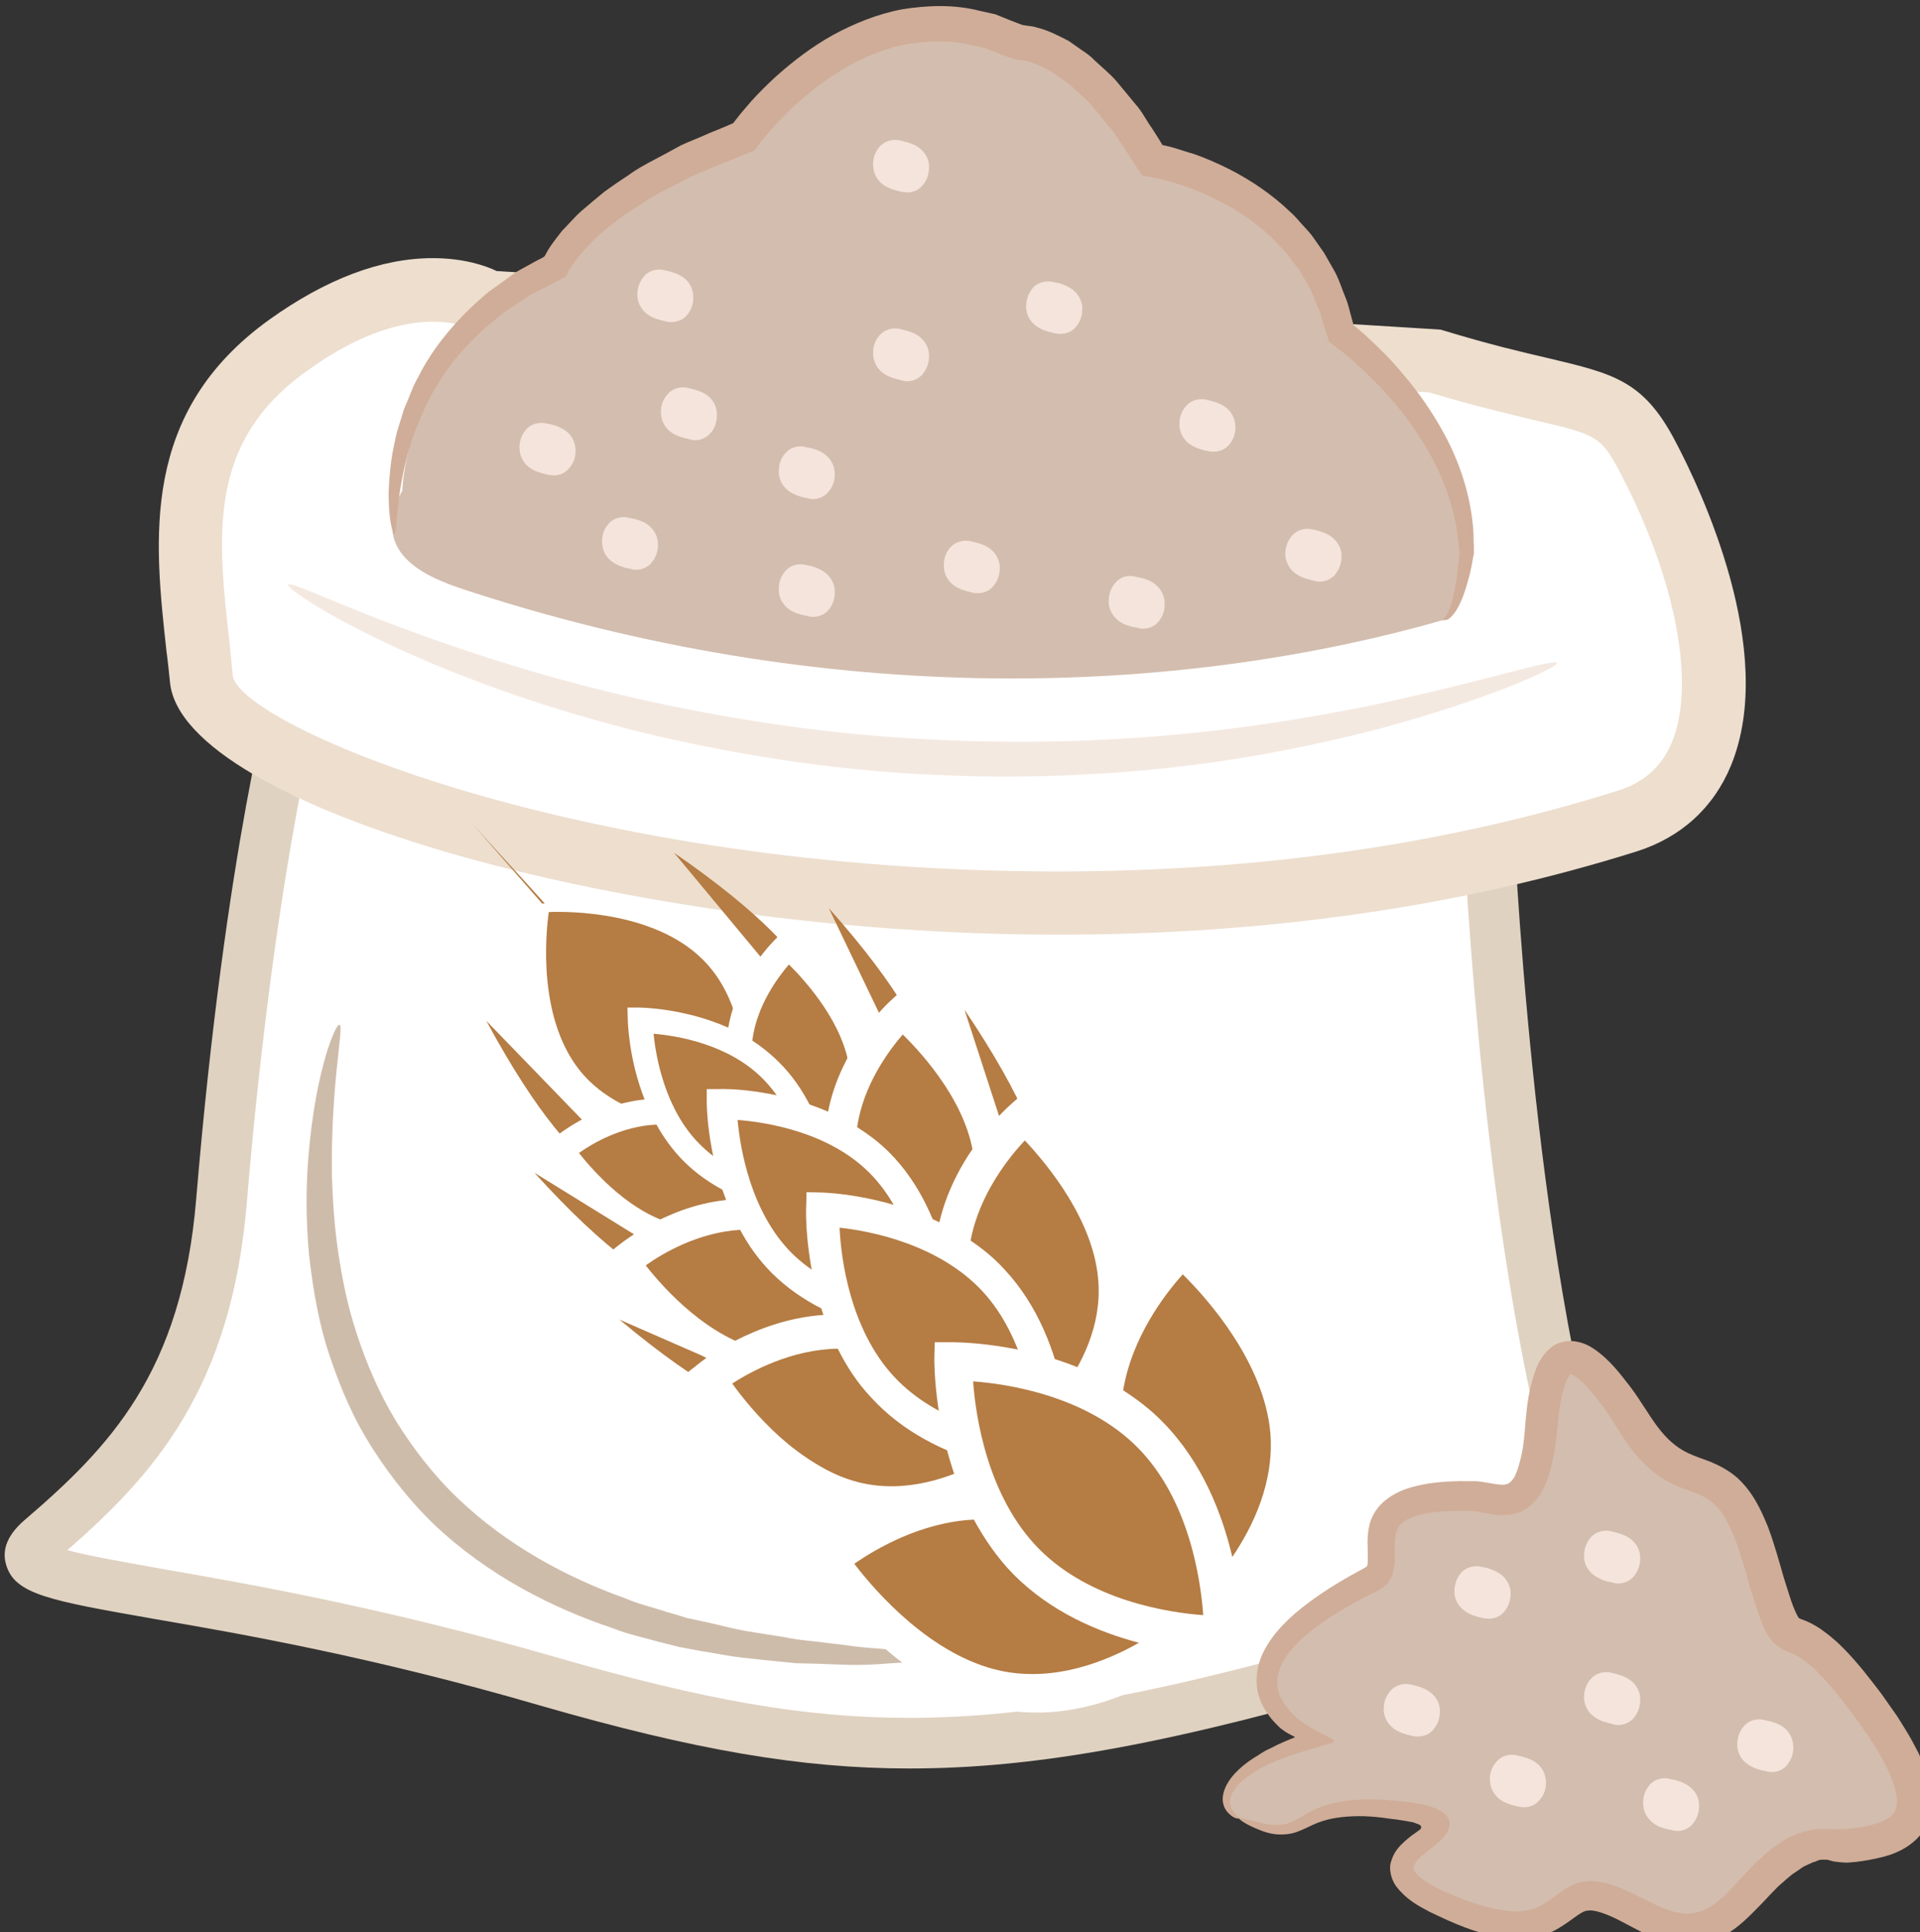
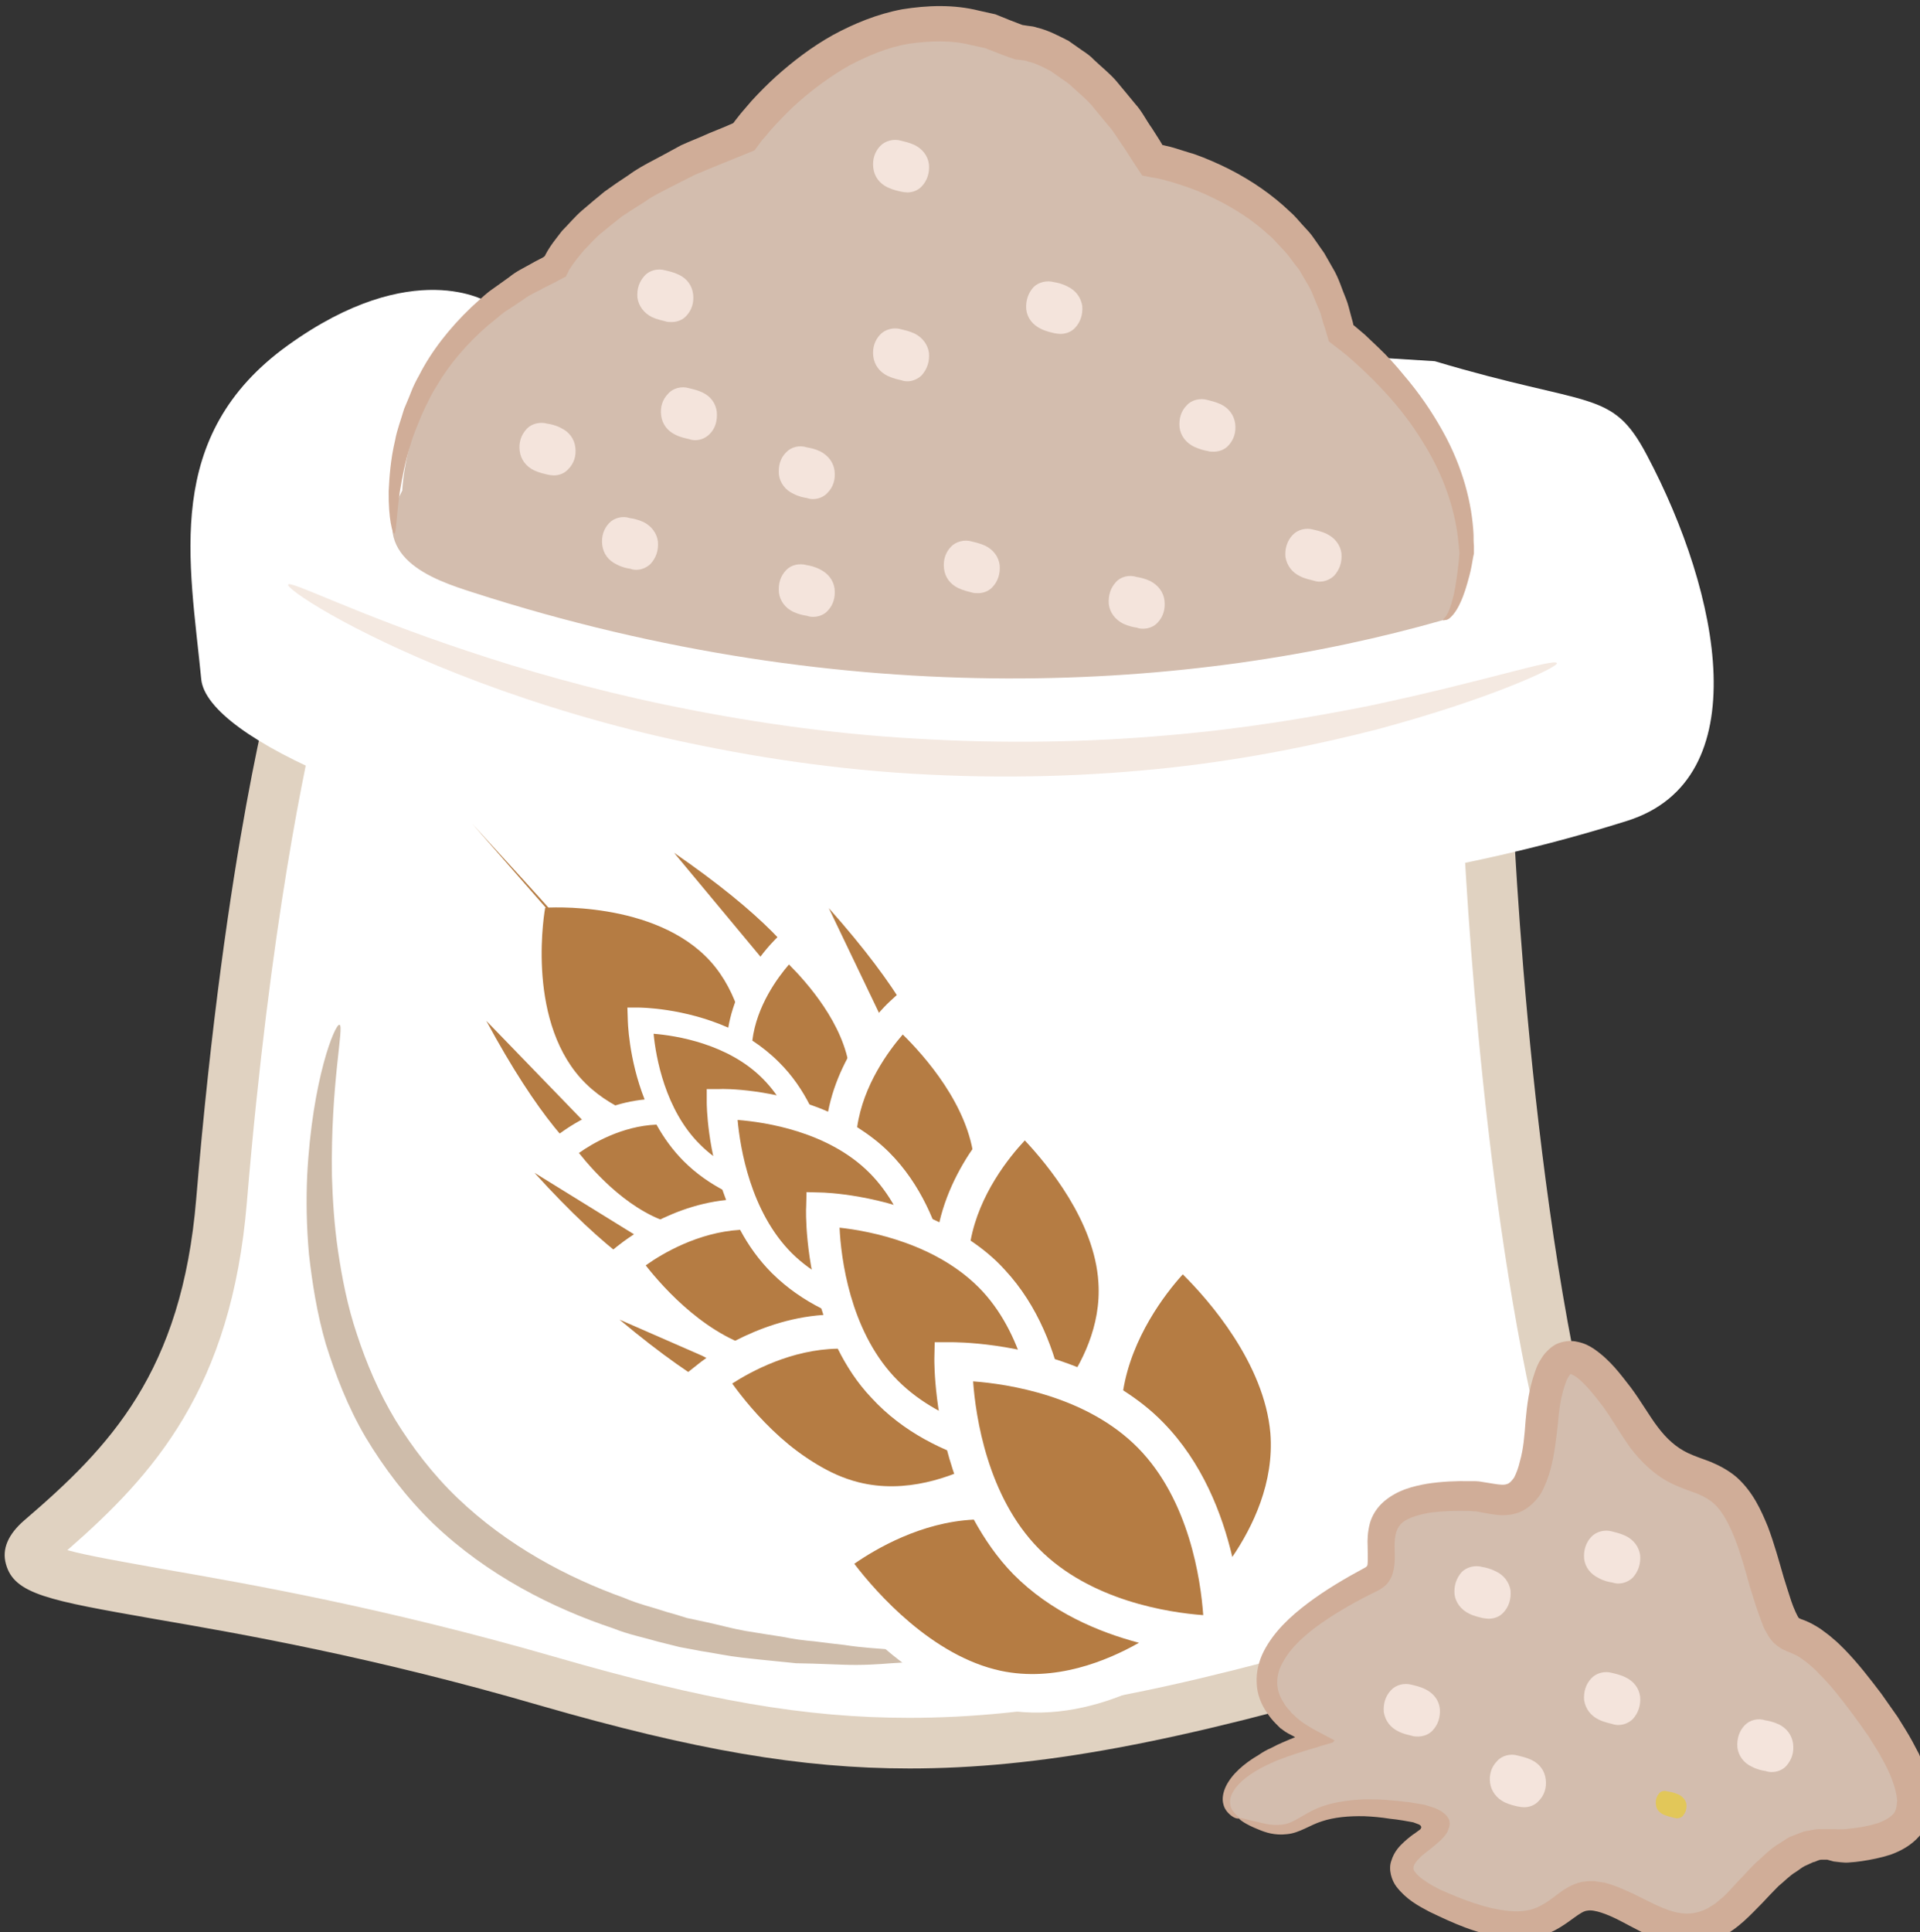
<svg xmlns="http://www.w3.org/2000/svg" xmlns:ns1="http://www.inkscape.org/namespaces/inkscape" xmlns:ns2="http://sodipodi.sourceforge.net/DTD/sodipodi-0.dtd" width="1419.944mm" height="1428.473mm" viewBox="0 0 1419.944 1428.473" version="1.1" id="svg8" ns1:version="0.92.4 (5da689c313, 2019-01-14)" ns2:docname="Krupice špaldová hrubá.svg">
  <rect x="0" y="0" width="1419.944" height="1428.473" fill="#333333" stroke="none" />
  <defs id="defs2">
    <style type="text/css" id="style2">
   
    .fil1 {fill:#FEFEFE}
    .fil4 {fill:#727271}
    .fil0 {fill:#7D877C}
    .fil5 {fill:#EDAF4B;fill-rule:nonzero}
    .fil2 {fill:#ADDDF6;}
    .fil3 {fill:#73B5C0}
   
  </style>
    <style type="text/css" id="style2-2">
   
    .fil2 {fill:#EABD81;fill-rule:nonzero}
    .fil0 {fill:#EDAF4B;fill-rule:nonzero}
    .fil1 {fill:#FFD085;fill-rule:nonzero}
   
  </style>
    <style type="text/css" id="style2-8">
   
    .fil7 {fill:#B57C43;fill-rule:nonzero}
    .fil6 {fill:#D6A68E;fill-rule:nonzero}
    .fil2 {fill:#E5B69C;fill-rule:nonzero}
    .fil3 {fill:#EAD0B7;fill-rule:nonzero}
    .fil1 {fill:#EEC2A5;fill-rule:nonzero}
    .fil4 {fill:#F4CAB3;fill-rule:nonzero}
    .fil0 {fill:#F7DFC3;fill-rule:nonzero}
    .fil5 {fill:#FCEAD9;fill-rule:nonzero}
    .fil8 {fill:white;fill-rule:nonzero}
   
  </style>
    <style type="text/css" id="style2-6">
   
    .fil2 {fill:#6A1B13;fill-rule:nonzero}
    .fil0 {fill:#E6E6E6;fill-rule:nonzero}
    .fil1 {fill:#EFB59E;fill-rule:nonzero}
   
  </style>
    <style type="text/css" id="style2-7">
   
    .fil10 {fill:#86BE57}
    .fil8 {fill:#EDAF4B}
    .fil6 {fill:#CEBCAA;fill-rule:nonzero}
    .fil1 {fill:#E0D2C1;fill-rule:nonzero}
    .fil7 {fill:#E2C758;fill-rule:nonzero}
    .fil4 {fill:#E2C759;fill-rule:nonzero}
    .fil9 {fill:#EDAF4B;fill-rule:nonzero}
    .fil2 {fill:#EDDECE;fill-rule:nonzero}
    .fil5 {fill:#F4E9E1;fill-rule:nonzero}
    .fil3 {fill:#F9E17A;fill-rule:nonzero}
    .fil0 {fill:white;fill-rule:nonzero}
   
  </style>
    <style type="text/css" id="style2-63">
   
    .fil6 {fill:#CCAF9F;fill-rule:nonzero}
    .fil5 {fill:#CEBCAA;fill-rule:nonzero}
    .fil8 {fill:#D6C4B2;fill-rule:nonzero}
    .fil3 {fill:#DBC7BA;fill-rule:nonzero}
    .fil0 {fill:#E0D2C1;fill-rule:nonzero}
    .fil7 {fill:#EDAF4B;fill-rule:nonzero}
    .fil1 {fill:#EDDECE;fill-rule:nonzero}
    .fil4 {fill:#F4E9E1;fill-rule:nonzero}
    .fil2 {fill:#F4ECE6;fill-rule:nonzero}
   
  </style>
    <style type="text/css" id="style2-1">
    .fil1 {fill:#E8C882;fill-rule:nonzero}
    .fil2 {fill:#EACA81;fill-rule:nonzero}
    .fil0 {fill:#FCE097;fill-rule:nonzero}
   </style>
    <style type="text/css" id="style2-8-0">
    .str0 {stroke:white;stroke-width:70.56}
    .fil3 {fill:#30561A;fill-rule:nonzero}
    .fil4 {fill:#3C6626;fill-rule:nonzero}
    .fil2 {fill:#4E7A34;fill-rule:nonzero}
    .fil1 {fill:#72915D;fill-rule:nonzero}
    .fil7 {fill:#CE9E63;fill-rule:nonzero}
    .fil6 {fill:#D89E52;fill-rule:nonzero}
    .fil5 {fill:#D8B280;fill-rule:nonzero}
    .fil0 {fill:white;fill-rule:nonzero}
   </style>
    <style type="text/css" id="style2-9">
    .fil2 {fill:#97AF68;fill-rule:nonzero}
    .fil0 {fill:#CDDBAB;fill-rule:nonzero}
    .fil3 {fill:#E6D6C4;fill-rule:nonzero}
    .fil1 {fill:#F9EFE1;fill-rule:nonzero}
    .fil4 {fill:white;fill-rule:nonzero}
   </style>
    <style type="text/css" id="style2-4">
    .fil0 {fill:#42051E;fill-rule:nonzero}
    .fil2 {fill:#8E2354;fill-rule:nonzero}
    .fil1 {fill:#D2E094;fill-rule:nonzero}
   </style>
    <style type="text/css" id="style2-5">
    .fil3 {fill:#616D1F;fill-rule:nonzero}
    .fil2 {fill:#889338;fill-rule:nonzero}
    .fil1 {fill:#D1B38F;fill-rule:nonzero}
    .fil4 {fill:#DDC9AF;fill-rule:nonzero}
    .fil0 {fill:#F4E9D9;fill-rule:nonzero}
    .fil5 {fill:#FFFCF9;fill-rule:nonzero}
   </style>
    <style type="text/css" id="style2-81">
    .fil1 {fill:#628C2C;fill-rule:nonzero}
    .fil0 {fill:#E5DDBD;fill-rule:nonzero}
   </style>
    <style type="text/css" id="style2-82">
    .fil2 {fill:#628C2C;fill-rule:nonzero}
    .fil0 {fill:#C62645;fill-rule:nonzero}
    .fil1 {fill:#F4D4DC;fill-rule:nonzero}
   </style>
    <style type="text/css" id="style2-0">
    .fil4 {fill:#89892E;fill-rule:nonzero}
    .fil1 {fill:#A3A549;fill-rule:nonzero}
    .fil5 {fill:#D0D354;fill-rule:nonzero}
    .fil0 {fill:#D6C2A1;fill-rule:nonzero}
    .fil6 {fill:#DADD5E;fill-rule:nonzero}
    .fil3 {fill:#E2CFB0;fill-rule:nonzero}
    .fil7 {fill:#E6D6BE;fill-rule:nonzero}
    .fil2 {fill:#F3E7D1;fill-rule:nonzero}
   </style>
    <style type="text/css" id="style2-7-4">
    .fil2 {fill:#C68148}
    .fil1 {fill:#890A0A;fill-rule:nonzero}
    .fil4 {fill:#961212;fill-rule:nonzero}
    .fil0 {fill:#A30D0D;fill-rule:nonzero}
    .fil3 {fill:#AF1B1B;fill-rule:nonzero}
    .fil6 {fill:#B72020;fill-rule:nonzero}
    .fil5 {fill:#D14242;fill-rule:nonzero}
   </style>
    <style type="text/css" id="style2-72">
    .fil1 {fill:black;fill-rule:nonzero}
    .fil6 {fill:#225B0A;fill-rule:nonzero}
    .fil4 {fill:#662E12;fill-rule:nonzero}
    .fil5 {fill:#8F1323;fill-rule:nonzero}
    .fil0 {fill:#961616;fill-rule:nonzero}
    .fil7 {fill:#B01515;fill-rule:nonzero}
    .fil3 {fill:#F7F7F7;fill-rule:nonzero}
    .fil2 {fill:white;fill-rule:nonzero}
   </style>
    <style type="text/css" id="style2-723">
    .fil0 {fill:black;fill-rule:nonzero}
    .fil3 {fill:#398942;fill-rule:nonzero}
    .fil6 {fill:#45AF51;fill-rule:nonzero}
    .fil5 {fill:#DBBF03;fill-rule:nonzero}
    .fil8 {fill:#ECC500;fill-rule:nonzero}
    .fil4 {fill:#EDCE30;fill-rule:nonzero}
    .fil2 {fill:#F7F7F7;fill-rule:nonzero}
    .fil7 {fill:#FFD628;fill-rule:nonzero}
    .fil1 {fill:white;fill-rule:nonzero}
   </style>
    <style type="text/css" id="style2-95">
    .fil0 {fill:#5AB216;fill-rule:nonzero}
    .fil5 {fill:#AAA494;fill-rule:nonzero}
    .fil7 {fill:#BFB7A5;fill-rule:nonzero}
    .fil4 {fill:#D8D8D8;fill-rule:nonzero}
    .fil1 {fill:#E51A1A;fill-rule:nonzero}
    .fil6 {fill:#E5E1DA;fill-rule:nonzero}
    .fil3 {fill:#E6E6E6;fill-rule:nonzero}
    .fil2 {fill:#F4F2F2;fill-rule:nonzero}
    .fil8 {fill:white;fill-rule:nonzero}
   </style>
    <style type="text/css" id="style2-6-9">
    .fil3 {fill:black;fill-rule:nonzero}
    .fil10 {fill:#99816B;fill-rule:nonzero}
    .fil11 {fill:#AF987E;fill-rule:nonzero}
    .fil6 {fill:#B7A18A;fill-rule:nonzero}
    .fil1 {fill:#BA855A;fill-rule:nonzero}
    .fil7 {fill:#CCBAA3;fill-rule:nonzero}
    .fil9 {fill:#D3C2B2;fill-rule:nonzero}
    .fil0 {fill:#DDC8B1;fill-rule:nonzero}
    .fil8 {fill:#E0CFB8;fill-rule:nonzero}
    .fil4 {fill:#E5D6C6;fill-rule:nonzero}
    .fil5 {fill:#EFE5DC;fill-rule:nonzero}
    .fil2 {fill:white;fill-rule:nonzero}
   </style>
    <style type="text/css" id="style2-46">
    .fil0 {fill:#FEFEFE}
    .fil7 {fill:#5B63AA}
    .fil2 {fill:#331972;fill-rule:nonzero}
    .fil1 {fill:#45AF51;fill-rule:nonzero}
    .fil4 {fill:#5037A0;fill-rule:nonzero}
    .fil3 {fill:#662E12;fill-rule:nonzero}
    .fil5 {fill:#ADDDF6;}
    .fil6 {fill:#40A4B1;}
   </style>
    <style type="text/css" id="style2-97">
    .fil1 {fill:black;fill-rule:nonzero}
    .fil6 {fill:#225B0A;fill-rule:nonzero}
    .fil4 {fill:#662E12;fill-rule:nonzero}
    .fil5 {fill:#8F1323;fill-rule:nonzero}
    .fil0 {fill:#961616;fill-rule:nonzero}
    .fil7 {fill:#B01515;fill-rule:nonzero}
    .fil3 {fill:#F7F7F7;fill-rule:nonzero}
    .fil2 {fill:white;fill-rule:nonzero}
   </style>
    <style type="text/css" id="style2-02">
    .fil5 {fill:#0D0D1F}
    .fil3 {fill:#97E053}
    .fil2 {fill:#E5EDC7}
    .fil4 {fill:#FAFAF5}
    .fil0 {fill:white}
    .fil1 {fill:#467691;fill-rule:nonzero}
   </style>
    <style type="text/css" id="style2-93">
    .fil1 {fill:#E8C882;fill-rule:nonzero}
    .fil2 {fill:#EACA81;fill-rule:nonzero}
    .fil0 {fill:#FCE097;fill-rule:nonzero}
   </style>
    <style type="text/css" id="style2-8-9">
    .str0 {stroke:white;stroke-width:70.56}
    .fil3 {fill:#30561A;fill-rule:nonzero}
    .fil4 {fill:#3C6626;fill-rule:nonzero}
    .fil2 {fill:#4E7A34;fill-rule:nonzero}
    .fil1 {fill:#72915D;fill-rule:nonzero}
    .fil7 {fill:#CE9E63;fill-rule:nonzero}
    .fil6 {fill:#D89E52;fill-rule:nonzero}
    .fil5 {fill:#D8B280;fill-rule:nonzero}
    .fil0 {fill:white;fill-rule:nonzero}
   </style>
    <style type="text/css" id="style2-2-5">
    .fil1 {fill:#354F19;fill-rule:nonzero}
    .fil3 {fill:#406022;fill-rule:nonzero}
    .fil4 {fill:#567C35;fill-rule:nonzero}
    .fil0 {fill:#628E38;fill-rule:nonzero}
    .fil2 {fill:#78A549;fill-rule:nonzero}
    .fil5 {fill:#88AC65;fill-rule:nonzero}
    .fil6 {fill:#95BF64;fill-rule:nonzero}
   </style>
    <style type="text/css" id="style2-69">
    .fil6 {fill:#CCAF9F;fill-rule:nonzero}
    .fil5 {fill:#CEBCAA;fill-rule:nonzero}
    .fil8 {fill:#D6C4B2;fill-rule:nonzero}
    .fil3 {fill:#DBC7BA;fill-rule:nonzero}
    .fil0 {fill:#E0D2C1;fill-rule:nonzero}
    .fil7 {fill:#EDAF4B;fill-rule:nonzero}
    .fil1 {fill:#EDDECE;fill-rule:nonzero}
    .fil4 {fill:#F4E9E1;fill-rule:nonzero}
    .fil2 {fill:#F4ECE6;fill-rule:nonzero}
   </style>
    <style type="text/css" id="style2-90">
   
    .fil1 {fill:#FEFEFE}
    .fil4 {fill:#727271}
    .fil0 {fill:#7D877C}
    .fil5 {fill:#EDAF4B;fill-rule:nonzero}
    .fil2 {fill:#ADDDF6;}
    .fil3 {fill:#73B5C0}
   
  </style>
    <style type="text/css" id="style2-85">
    .fil1 {fill:#E8C882;fill-rule:nonzero}
    .fil2 {fill:#EACA81;fill-rule:nonzero}
    .fil0 {fill:#FCE097;fill-rule:nonzero}
   </style>
    <style type="text/css" id="style2-8-4">
    .str0 {stroke:white;stroke-width:70.56}
    .fil3 {fill:#30561A;fill-rule:nonzero}
    .fil4 {fill:#3C6626;fill-rule:nonzero}
    .fil2 {fill:#4E7A34;fill-rule:nonzero}
    .fil1 {fill:#72915D;fill-rule:nonzero}
    .fil7 {fill:#CE9E63;fill-rule:nonzero}
    .fil6 {fill:#D89E52;fill-rule:nonzero}
    .fil5 {fill:#D8B280;fill-rule:nonzero}
    .fil0 {fill:white;fill-rule:nonzero}
   </style>
    <style type="text/css" id="style2-9-7">
    .fil2 {fill:#97AF68;fill-rule:nonzero}
    .fil0 {fill:#CDDBAB;fill-rule:nonzero}
    .fil3 {fill:#E6D6C4;fill-rule:nonzero}
    .fil1 {fill:#F9EFE1;fill-rule:nonzero}
    .fil4 {fill:white;fill-rule:nonzero}
   </style>
    <style type="text/css" id="style2-4-5">
    .fil0 {fill:#42051E;fill-rule:nonzero}
    .fil2 {fill:#8E2354;fill-rule:nonzero}
    .fil1 {fill:#D2E094;fill-rule:nonzero}
   </style>
    <style type="text/css" id="style2-5-7">
    .fil3 {fill:#616D1F;fill-rule:nonzero}
    .fil2 {fill:#889338;fill-rule:nonzero}
    .fil1 {fill:#D1B38F;fill-rule:nonzero}
    .fil4 {fill:#DDC9AF;fill-rule:nonzero}
    .fil0 {fill:#F4E9D9;fill-rule:nonzero}
    .fil5 {fill:#FFFCF9;fill-rule:nonzero}
   </style>
    <style type="text/css" id="style2-81-4">
    .fil1 {fill:#628C2C;fill-rule:nonzero}
    .fil0 {fill:#E5DDBD;fill-rule:nonzero}
   </style>
    <style type="text/css" id="style2-82-3">
    .fil2 {fill:#628C2C;fill-rule:nonzero}
    .fil0 {fill:#C62645;fill-rule:nonzero}
    .fil1 {fill:#F4D4DC;fill-rule:nonzero}
   </style>
    <style type="text/css" id="style2-0-3">
    .fil4 {fill:#89892E;fill-rule:nonzero}
    .fil1 {fill:#A3A549;fill-rule:nonzero}
    .fil5 {fill:#D0D354;fill-rule:nonzero}
    .fil0 {fill:#D6C2A1;fill-rule:nonzero}
    .fil6 {fill:#DADD5E;fill-rule:nonzero}
    .fil3 {fill:#E2CFB0;fill-rule:nonzero}
    .fil7 {fill:#E6D6BE;fill-rule:nonzero}
    .fil2 {fill:#F3E7D1;fill-rule:nonzero}
   </style>
    <style type="text/css" id="style2-7-9">
    .fil2 {fill:#C68148}
    .fil1 {fill:#890A0A;fill-rule:nonzero}
    .fil4 {fill:#961212;fill-rule:nonzero}
    .fil0 {fill:#A30D0D;fill-rule:nonzero}
    .fil3 {fill:#AF1B1B;fill-rule:nonzero}
    .fil6 {fill:#B72020;fill-rule:nonzero}
    .fil5 {fill:#D14242;fill-rule:nonzero}
   </style>
    <style type="text/css" id="style2-72-6">
    .fil1 {fill:black;fill-rule:nonzero}
    .fil6 {fill:#225B0A;fill-rule:nonzero}
    .fil4 {fill:#662E12;fill-rule:nonzero}
    .fil5 {fill:#8F1323;fill-rule:nonzero}
    .fil0 {fill:#961616;fill-rule:nonzero}
    .fil7 {fill:#B01515;fill-rule:nonzero}
    .fil3 {fill:#F7F7F7;fill-rule:nonzero}
    .fil2 {fill:white;fill-rule:nonzero}
   </style>
    <style type="text/css" id="style2-723-8">
    .fil0 {fill:black;fill-rule:nonzero}
    .fil3 {fill:#398942;fill-rule:nonzero}
    .fil6 {fill:#45AF51;fill-rule:nonzero}
    .fil5 {fill:#DBBF03;fill-rule:nonzero}
    .fil8 {fill:#ECC500;fill-rule:nonzero}
    .fil4 {fill:#EDCE30;fill-rule:nonzero}
    .fil2 {fill:#F7F7F7;fill-rule:nonzero}
    .fil7 {fill:#FFD628;fill-rule:nonzero}
    .fil1 {fill:white;fill-rule:nonzero}
   </style>
    <style type="text/css" id="style2-95-7">
    .fil0 {fill:#5AB216;fill-rule:nonzero}
    .fil5 {fill:#AAA494;fill-rule:nonzero}
    .fil7 {fill:#BFB7A5;fill-rule:nonzero}
    .fil4 {fill:#D8D8D8;fill-rule:nonzero}
    .fil1 {fill:#E51A1A;fill-rule:nonzero}
    .fil6 {fill:#E5E1DA;fill-rule:nonzero}
    .fil3 {fill:#E6E6E6;fill-rule:nonzero}
    .fil2 {fill:#F4F2F2;fill-rule:nonzero}
    .fil8 {fill:white;fill-rule:nonzero}
   </style>
    <style type="text/css" id="style2-6-0">
    .fil3 {fill:black;fill-rule:nonzero}
    .fil10 {fill:#99816B;fill-rule:nonzero}
    .fil11 {fill:#AF987E;fill-rule:nonzero}
    .fil6 {fill:#B7A18A;fill-rule:nonzero}
    .fil1 {fill:#BA855A;fill-rule:nonzero}
    .fil7 {fill:#CCBAA3;fill-rule:nonzero}
    .fil9 {fill:#D3C2B2;fill-rule:nonzero}
    .fil0 {fill:#DDC8B1;fill-rule:nonzero}
    .fil8 {fill:#E0CFB8;fill-rule:nonzero}
    .fil4 {fill:#E5D6C6;fill-rule:nonzero}
    .fil5 {fill:#EFE5DC;fill-rule:nonzero}
    .fil2 {fill:white;fill-rule:nonzero}
   </style>
    <style type="text/css" id="style2-46-9">
    .fil0 {fill:#FEFEFE}
    .fil7 {fill:#5B63AA}
    .fil2 {fill:#331972;fill-rule:nonzero}
    .fil1 {fill:#45AF51;fill-rule:nonzero}
    .fil4 {fill:#5037A0;fill-rule:nonzero}
    .fil3 {fill:#662E12;fill-rule:nonzero}
    .fil5 {fill:#ADDDF6;}
    .fil6 {fill:#40A4B1;}
   </style>
    <style type="text/css" id="style2-97-1">
    .fil1 {fill:black;fill-rule:nonzero}
    .fil6 {fill:#225B0A;fill-rule:nonzero}
    .fil4 {fill:#662E12;fill-rule:nonzero}
    .fil5 {fill:#8F1323;fill-rule:nonzero}
    .fil0 {fill:#961616;fill-rule:nonzero}
    .fil7 {fill:#B01515;fill-rule:nonzero}
    .fil3 {fill:#F7F7F7;fill-rule:nonzero}
    .fil2 {fill:white;fill-rule:nonzero}
   </style>
    <style type="text/css" id="style2-02-8">
    .fil5 {fill:#0D0D1F}
    .fil3 {fill:#97E053}
    .fil2 {fill:#E5EDC7}
    .fil4 {fill:#FAFAF5}
    .fil0 {fill:white}
    .fil1 {fill:#467691;fill-rule:nonzero}
   </style>
    <style type="text/css" id="style2-93-9">
    .fil1 {fill:#E8C882;fill-rule:nonzero}
    .fil2 {fill:#EACA81;fill-rule:nonzero}
    .fil0 {fill:#FCE097;fill-rule:nonzero}
   </style>
    <style type="text/css" id="style2-8-9-3">
    .str0 {stroke:white;stroke-width:70.56}
    .fil3 {fill:#30561A;fill-rule:nonzero}
    .fil4 {fill:#3C6626;fill-rule:nonzero}
    .fil2 {fill:#4E7A34;fill-rule:nonzero}
    .fil1 {fill:#72915D;fill-rule:nonzero}
    .fil7 {fill:#CE9E63;fill-rule:nonzero}
    .fil6 {fill:#D89E52;fill-rule:nonzero}
    .fil5 {fill:#D8B280;fill-rule:nonzero}
    .fil0 {fill:white;fill-rule:nonzero}
   </style>
    <style type="text/css" id="style2-2-0">
    .fil1 {fill:#354F19;fill-rule:nonzero}
    .fil3 {fill:#406022;fill-rule:nonzero}
    .fil4 {fill:#567C35;fill-rule:nonzero}
    .fil0 {fill:#628E38;fill-rule:nonzero}
    .fil2 {fill:#78A549;fill-rule:nonzero}
    .fil5 {fill:#88AC65;fill-rule:nonzero}
    .fil6 {fill:#95BF64;fill-rule:nonzero}
   </style>
    <style type="text/css" id="style2-69-3">
    .fil6 {fill:#CCAF9F;fill-rule:nonzero}
    .fil5 {fill:#CEBCAA;fill-rule:nonzero}
    .fil8 {fill:#D6C4B2;fill-rule:nonzero}
    .fil3 {fill:#DBC7BA;fill-rule:nonzero}
    .fil0 {fill:#E0D2C1;fill-rule:nonzero}
    .fil7 {fill:#EDAF4B;fill-rule:nonzero}
    .fil1 {fill:#EDDECE;fill-rule:nonzero}
    .fil4 {fill:#F4E9E1;fill-rule:nonzero}
    .fil2 {fill:#F4ECE6;fill-rule:nonzero}
   </style>
    <style type="text/css" id="style2-3">
   
    .fil1 {fill:#EDAF4B}
    .fil2 {fill:#5FB2A2;fill-rule:nonzero}
    .fil3 {fill:#96E0D2;fill-rule:nonzero}
    .fil0 {fill:#EDAF4B;fill-rule:nonzero}
    .fil4 {fill:#EFD2A8;fill-rule:nonzero}
    .fil5 {fill:#F4B35D;fill-rule:nonzero}
   
  </style>
    <style type="text/css" id="style2-70">
   
    .fil6 {fill:#CCAF9F;fill-rule:nonzero}
    .fil5 {fill:#CEBCAA;fill-rule:nonzero}
    .fil8 {fill:#D6C4B2;fill-rule:nonzero}
    .fil3 {fill:#DBC7BA;fill-rule:nonzero}
    .fil0 {fill:#E0D2C1;fill-rule:nonzero}
    .fil7 {fill:#EDAF4B;fill-rule:nonzero}
    .fil1 {fill:#EDDECE;fill-rule:nonzero}
    .fil4 {fill:#F4E9E1;fill-rule:nonzero}
    .fil2 {fill:#F4ECE6;fill-rule:nonzero}
   
  </style>
    <style type="text/css" id="style2-62">
   
    .fil9 {fill:#EDAF4B}
    .fil5 {fill:#CEBCAA;fill-rule:nonzero}
    .fil7 {fill:#D6C4B2;fill-rule:nonzero}
    .fil3 {fill:#DBC7BA;fill-rule:nonzero}
    .fil0 {fill:#E0D2C1;fill-rule:nonzero}
    .fil8 {fill:#EDAF4B;fill-rule:nonzero}
    .fil1 {fill:#EDDECE;fill-rule:nonzero}
    .fil6 {fill:#EFE6DF;fill-rule:nonzero}
    .fil2 {fill:#F2EBE7;fill-rule:nonzero}
    .fil4 {fill:#F4E9E1;fill-rule:nonzero}
   
  </style>
    <style type="text/css" id="style2-35">
   
    .fil7 {fill:#B57C43;fill-rule:nonzero}
    .fil6 {fill:#CEBCAA;fill-rule:nonzero}
    .fil2 {fill:#D3BDAE;fill-rule:nonzero}
    .fil0 {fill:#E0D2C1;fill-rule:nonzero}
    .fil5 {fill:#E8C7B5;fill-rule:nonzero}
    .fil3 {fill:#E8D7CD;fill-rule:nonzero}
    .fil1 {fill:#EDDECE;fill-rule:nonzero}
    .fil9 {fill:#F4E4DC;fill-rule:nonzero}
    .fil4 {fill:#F4E9E1;fill-rule:nonzero}
    .fil8 {fill:white;fill-rule:nonzero}
   
  </style>
    <style type="text/css" id="style2-73">
   
    .fil10 {fill:#86BE57}
    .fil8 {fill:#EDAF4B}
    .fil6 {fill:#CEBCAA;fill-rule:nonzero}
    .fil1 {fill:#E0D2C1;fill-rule:nonzero}
    .fil7 {fill:#E2C758;fill-rule:nonzero}
    .fil4 {fill:#E2C759;fill-rule:nonzero}
    .fil9 {fill:#EDAF4B;fill-rule:nonzero}
    .fil2 {fill:#EDDECE;fill-rule:nonzero}
    .fil5 {fill:#F4E9E1;fill-rule:nonzero}
    .fil3 {fill:#F9E17A;fill-rule:nonzero}
    .fil0 {fill:white;fill-rule:nonzero}
   
  </style>
  </defs>
  <ns2:namedview id="base" pagecolor="#ffffff" bordercolor="#666666" borderopacity="1.0" ns1:pageopacity="0.0" ns1:pageshadow="2" ns1:zoom="0.069836287" ns1:cx="5099.2072" ns1:cy="2100.1449" ns1:document-units="mm" ns1:current-layer="_966206680" showgrid="false" ns1:window-width="1920" ns1:window-height="1001" ns1:window-x="-9" ns1:window-y="-9" ns1:window-maximized="1" />
  <g ns1:label="Vrstva 1" ns1:groupmode="layer" id="layer1" transform="translate(1503.823,239.873)">
    <g transform="matrix(0.265,0,0,0.265,-3890.514,-3788.686)" id="Vrstva_x0020_1-1">
      <g transform="translate(4404.631,1209.687)" id="Vrstva_x0020_1">
        <g transform="translate(-479.982,40.378)" id="Vrstva_x0020_1-6">
          <g transform="translate(-118.163,-673.14)" id="Vrstva_x0020_1-0">
            <g ns1:label="Vrstva 1" ns1:groupmode="layer" transform="matrix(3.659,0,0,3.659,16167.354,16239.224)" id="layer1-3">
              <g ns1:label="Vrstva 1" ns1:groupmode="layer" transform="matrix(0.265,0,0,0.265,515.71,289.41)" id="layer1-1">
 
 
 
</g>
            </g>
            <g ns1:label="Vrstva 1" ns1:groupmode="layer" transform="matrix(4.248,0,0,4.248,4669.72,16149.72)" id="layer1-12">
              <g ns1:label="Vrstva 1" ns1:groupmode="layer" transform="matrix(0.265,0,0,0.265,515.71,289.41)" id="layer1-1-1">
                <g transform="matrix(0.89,0,0,0.89,-6047.527,-14590.53)" id="Vrstva_x0020_1-62">
                  <g id="_966206680">
                    <g transform="translate(-2630.838,-395.981)" id="Vrstva_x0020_1-3">
                      <path d="m 11909,14409 c 0,0 37,1129 240,1901 110,416 328,325 219,445 -100,110 -501,17 -733,85 -1083,318 -1510,317 -2341,76 -1038,-300 -1579,-251 -1412,-394 230,-197 460,-419 503,-944 83,-986 219,-1459 219,-1459 z" style="fill:#ffffff;fill-rule:nonzero" id="path7-5" class="fil0" ns1:connector-curvature="0" />
                      <path d="m 7956,16551 c 58,16 158,33 263,52 247,43 619,108 1094,245 422,122 699,170 988,170 343,0 712,-69 1314,-245 116,-34 258,-32 389,-31 25,1 50,1 74,1 54,0 196,0 234,-32 -59,-46 -165,-132 -231,-383 -176,-667 -229,-1605 -240,-1854 l -3183,-279 c -37,151 -137,611 -202,1388 -43,517 -259,758 -500,968 z m 2345,608 c -300,0 -597,-51 -1027,-175 -467,-136 -835,-200 -1079,-242 -290,-51 -387,-68 -410,-152 -12,-42 6,-83 51,-122 238,-204 439,-412 479,-896 82,-981 216,-1453 221,-1472 l 17,-56 3424,301 2,62 c 0,11 40,1129 238,1885 56,210 137,273 185,310 29,22 62,48 66,94 4,43 -22,78 -48,106 -68,76 -201,82 -342,82 -25,0 -50,0 -76,-1 -26,0 -52,0 -78,0 -91,0 -193,3 -269,25 -616,181 -996,251 -1354,251 z" style="fill:#e0d2c1;fill-rule:nonzero" id="path9-2" class="fil1" ns1:connector-curvature="0" />
                      <path d="m 9128,13076 c 0,0 -208,-132 -558,120 -350,252 -273,602 -241,930 33,328 2167,963 3972,394 364,-115 259,-633 55,-1018 -98,-186 -153,-131 -591,-262 z" style="fill:#ffffff;fill-rule:nonzero" id="path11-9" class="fil0" ns1:connector-curvature="0" />
-                       <path d="m 8974,13130 c -73,0 -194,23 -352,138 -277,198 -248,458 -214,759 3,30 6,61 9,91 29,139 972,543 2298,543 v 0 c 563,0 1088,-76 1560,-225 74,-23 123,-68 151,-136 67,-163 9,-460 -148,-756 -51,-96 -65,-100 -236,-140 -70,-17 -166,-39 -292,-77 l -2650,-165 -19,-12 c 0,0 -37,-20 -107,-20 z m 1741,1707 v 0 c -1191,0 -2438,-354 -2473,-702 -3,-29 -6,-59 -10,-88 -34,-311 -74,-664 287,-923 158,-113 311,-171 455,-171 86,0 147,21 178,36 l 2629,163 10,3 c 125,38 218,60 292,77 180,43 263,62 351,229 70,132 287,586 156,905 -48,117 -139,200 -262,239 -489,154 -1032,232 -1613,232 z" style="fill:#eddece;fill-rule:nonzero" id="path13-3" class="fil2" ns1:connector-curvature="0" />
                      <path d="m 8889,13600 c 0,0 11,-416 426,-624 0,0 77,-197 526,-361 0,0 328,-471 765,-263 0,0 176,-11 373,329 0,0 437,65 525,481 0,0 350,252 350,613 0,0 -18,172 -66,186 -689,197 -1652,262 -2702,-77 -113,-36 -296,-98 -197,-284 z" style="fill:#d3bdae;fill-opacity:1;fill-rule:nonzero" id="path15-1" class="fil3" ns1:connector-curvature="0" />
                      <path d="m 11788,13961 c -1,-3 5,-5 10,-14 5,-8 11,-22 16,-42 6,-20 10,-46 14,-76 2,-15 4,-32 5,-49 2,-7 -1,-15 -1,-25 -1,-9 -2,-18 -3,-28 -10,-77 -39,-170 -98,-263 -28,-46 -64,-94 -106,-139 -21,-23 -44,-46 -68,-68 -12,-11 -24,-22 -37,-33 -14,-11 -22,-18 -50,-39 -5,-17 -10,-35 -16,-52 -4,-13 -6,-26 -12,-38 -11,-24 -19,-51 -34,-74 -7,-12 -14,-24 -21,-36 -9,-11 -17,-22 -26,-34 -8,-11 -18,-21 -28,-32 -10,-10 -19,-22 -31,-31 -43,-40 -94,-73 -151,-101 -28,-14 -57,-26 -88,-36 -15,-5 -30,-10 -46,-14 -7,-2 -15,-4 -23,-6 l -6,-1 -12,-2 -26,-5 c -17,-26 -35,-53 -52,-80 -15,-20 -26,-42 -43,-60 -16,-19 -31,-38 -47,-57 -17,-19 -36,-34 -54,-51 -9,-9 -19,-15 -29,-22 l -30,-21 c -20,-10 -41,-22 -62,-26 -6,-3 -10,-3 -15,-4 l -7,-1 c -7,-1 -11,0 -19,-3 l -12,-4 c -4,-1 -3,-1 -5,-2 l -9,-3 -18,-7 -36,-14 -37,-8 c -58,-15 -118,-12 -176,-4 -58,10 -112,33 -164,60 -51,29 -99,64 -142,102 -22,19 -42,40 -61,60 -10,11 -20,21 -28,32 l -14,16 -20,27 c -56,23 -112,45 -166,68 -24,12 -48,24 -71,36 -23,12 -47,23 -67,38 -22,14 -43,27 -64,41 -19,15 -38,30 -56,45 -19,15 -34,33 -50,49 -14,17 -29,34 -39,51 -1,2 -1,1 -3,4 l -4,9 -4,7 -1,3 c -2,1 -3,2 -4,2 l -26,14 c -10,5 -20,10 -30,15 -19,11 -40,19 -57,32 -18,12 -35,24 -53,35 -16,12 -31,26 -47,38 -60,52 -108,109 -142,167 -9,14 -17,28 -24,43 -7,14 -14,28 -20,42 -11,28 -23,54 -30,80 -16,50 -24,96 -30,132 -10,74 -10,115 -15,116 -5,1 -17,-40 -16,-118 2,-39 5,-87 18,-142 5,-28 16,-56 25,-87 6,-15 13,-30 19,-46 6,-16 14,-32 23,-48 33,-65 83,-130 146,-190 16,-14 32,-30 50,-44 18,-13 37,-26 56,-40 18,-15 40,-25 61,-37 10,-6 21,-11 32,-17 l 4,-3 v 0 l 1,-1 c 0,0 0,-1 1,-1 0,0 0,-1 -1,0 0,1 2,-2 2,-3 13,-25 30,-45 46,-66 19,-19 36,-40 56,-57 20,-17 41,-35 62,-52 22,-16 44,-31 67,-46 23,-17 47,-30 72,-43 24,-13 49,-26 74,-40 26,-12 53,-22 79,-34 22,-9 45,-18 67,-28 0,0 0,0 0,0 l 6,-8 15,-19 c 10,-12 20,-23 30,-35 21,-23 44,-46 67,-67 48,-43 100,-83 159,-116 59,-32 124,-59 194,-72 69,-11 143,-14 214,4 l 45,10 42,17 34,13 c -2,-1 1,0 1,0 l 13,2 c 9,1 18,2 26,5 33,8 60,23 88,37 l 37,26 c 12,8 24,16 34,27 21,20 44,38 62,59 18,22 36,43 53,64 19,21 30,45 46,67 l 21,33 9,15 v -1 0 l 8,2 c 9,2 18,4 27,7 17,5 34,11 52,16 34,12 66,26 98,42 63,32 121,72 170,119 13,11 23,24 35,37 11,12 23,24 32,38 9,13 19,27 28,40 8,14 16,28 24,42 17,28 25,58 37,86 6,15 9,30 13,44 l 6,22 c 1,5 1,4 1,5 v 1 c 0,0 19,16 32,27 13,12 26,25 39,37 25,24 48,49 69,75 43,50 79,103 108,155 58,103 83,206 87,290 0,10 0,21 1,31 0,5 0,9 0,14 0,3 0,6 0,8 l -2,9 c -3,18 -6,35 -10,50 -8,31 -16,57 -26,78 -9,20 -20,35 -30,43 -5,4 -9,5 -13,5 -3,1 -5,1 -5,0 z" style="fill:#d0ad98;fill-opacity:1;fill-rule:nonzero" id="path17-1" class="fil4" ns1:connector-curvature="0" />
-                       <path d="m 12105,14081 c 5,10 -182,99 -503,185 -161,41 -355,82 -574,106 -219,24 -462,32 -716,17 -254,-15 -494,-55 -708,-104 -214,-50 -403,-112 -558,-173 -310,-122 -482,-239 -475,-250 7,-12 188,82 499,185 155,52 342,106 553,150 212,44 447,80 695,94 248,15 486,10 701,-9 215,-18 407,-51 567,-83 320,-68 514,-133 519,-118 z" style="fill:#f4e9e1;fill-rule:nonzero" id="path19-1" class="fil5" ns1:connector-curvature="0" />
+                       <path d="m 12105,14081 c 5,10 -182,99 -503,185 -161,41 -355,82 -574,106 -219,24 -462,32 -716,17 -254,-15 -494,-55 -708,-104 -214,-50 -403,-112 -558,-173 -310,-122 -482,-239 -475,-250 7,-12 188,82 499,185 155,52 342,106 553,150 212,44 447,80 695,94 248,15 486,10 701,-9 215,-18 407,-51 567,-83 320,-68 514,-133 519,-118 " style="fill:#f4e9e1;fill-rule:nonzero" id="path19-1" class="fil5" ns1:connector-curvature="0" />
                      <path d="m 10366,16849 c 0,7 -41,13 -115,17 -37,3 -82,6 -135,4 -26,-1 -54,-2 -84,-3 -15,0 -30,-1 -46,-1 -16,-2 -32,-3 -49,-5 -33,-3 -68,-7 -104,-11 -36,-4 -73,-12 -112,-18 -19,-4 -39,-7 -59,-11 -20,-5 -40,-10 -60,-15 -41,-12 -83,-20 -125,-37 -168,-56 -350,-147 -502,-292 -75,-73 -137,-155 -188,-240 -50,-85 -84,-174 -111,-260 -25,-86 -38,-171 -47,-250 -7,-79 -8,-152 -5,-219 14,-269 78,-424 90,-420 14,3 -25,162 -21,421 2,64 6,134 17,209 11,74 26,153 53,233 26,79 60,160 107,238 47,76 104,151 173,217 139,133 305,221 464,278 39,17 79,26 118,39 19,5 38,11 57,17 19,4 37,8 56,12 37,8 72,18 107,24 35,6 69,11 101,16 16,3 31,6 46,8 16,2 31,4 45,5 29,4 57,7 83,10 51,8 96,10 132,13 73,7 114,15 114,21 z" style="fill:#cebcaa;fill-rule:nonzero" id="path21-5" class="fil6" ns1:connector-curvature="0" />
                      <path d="m 11220,17298 c -69,-31 -55,-142 208,-219 0,0 -383,-175 164,-449 82,-41 -104,-241 284,-229 68,2 164,76 186,-197 22,-274 120,-230 263,0 142,229 251,33 350,383 98,350 44,54 295,394 252,339 87,378 -54,393 -79,9 -121,-43 -285,143 -164,186 -273,33 -405,0 -131,-33 -98,175 -437,22 -340,-154 207,-219 -121,-263 -328,-44 -230,120 -448,22 z" style="fill:#d3bdae;fill-opacity:1;fill-rule:nonzero" id="path23-4" class="fil3" ns1:connector-curvature="0" />
                      <path d="m 11220,17298 c 1,-4 22,4 60,12 19,5 43,9 68,4 25,-5 51,-27 89,-44 38,-16 84,-23 132,-25 25,0 50,0 76,3 13,1 26,2 39,4 8,1 12,1 22,3 10,2 20,3 30,5 9,3 19,6 29,9 8,4 18,8 23,13 8,5 13,12 17,20 3,10 1,19 -2,26 -7,29 -70,67 -80,80 -10,9 -16,19 -17,24 -1,6 -1,10 6,18 13,16 41,33 69,47 59,26 126,53 192,59 33,3 63,-1 89,-16 14,-7 27,-17 44,-30 16,-12 38,-28 68,-35 14,-2 30,-4 43,-1 7,1 14,2 21,3 l 17,5 c 22,7 43,17 63,26 39,19 75,39 109,49 35,10 65,8 95,-7 8,-4 15,-9 23,-14 7,-5 14,-12 22,-18 7,-6 14,-14 21,-21 l 22,-24 c 17,-17 32,-35 50,-52 19,-16 35,-34 58,-49 12,-7 23,-15 35,-22 14,-5 27,-11 42,-16 15,-2 31,-7 45,-6 h 21 18 c 12,1 20,0 29,0 11,-1 23,-3 34,-4 22,-3 42,-8 61,-14 18,-7 32,-16 40,-25 7,-9 9,-21 10,-37 -3,-35 -20,-78 -43,-118 -11,-21 -25,-41 -37,-61 -14,-20 -28,-40 -43,-60 -30,-40 -60,-80 -94,-113 -8,-9 -17,-17 -25,-24 -9,-8 -17,-14 -26,-20 -8,-6 -17,-10 -26,-14 -6,-3 -11,-4 -21,-9 -8,-3 -22,-13 -30,-21 -7,-8 -14,-17 -17,-24 -4,-7 -9,-15 -11,-21 -5,-13 -10,-26 -14,-38 -9,-24 -15,-47 -23,-71 -13,-47 -25,-91 -41,-132 -16,-41 -35,-79 -60,-101 -12,-11 -27,-19 -45,-27 -19,-7 -43,-15 -67,-26 -50,-23 -91,-63 -121,-103 -14,-20 -28,-41 -39,-59 -11,-18 -23,-36 -35,-53 -25,-33 -52,-67 -77,-85 -6,-4 -12,-6 -13,-7 -1,0 -1,0 -2,0 1,-2 -9,9 -14,26 -12,32 -18,72 -21,111 -5,42 -9,85 -21,129 -6,22 -14,44 -27,67 -14,22 -39,47 -70,55 -32,9 -58,3 -78,0 l -27,-5 c -4,-1 -6,-1 -10,-1 l -13,-1 c -37,-1 -73,0 -106,4 -32,5 -64,14 -81,28 -16,14 -22,33 -22,66 0,16 2,33 -1,55 -1,11 -5,28 -13,40 -7,13 -19,21 -31,28 -60,29 -111,58 -157,90 -46,32 -86,68 -108,108 -23,39 -22,79 0,113 5,9 11,17 18,24 3,4 6,8 10,11 5,5 12,11 18,16 27,21 66,39 97,56 -3,2 -3,4 -6,6 l -17,5 c -12,3 -23,7 -33,10 -22,6 -42,13 -61,19 -22,7 -32,12 -44,16 -12,5 -22,10 -33,15 -41,21 -72,44 -87,69 -16,24 -11,47 -1,58 9,12 17,16 16,19 -1,1 -11,2 -25,-10 -7,-6 -16,-16 -19,-30 -4,-14 -1,-32 7,-49 16,-33 49,-63 92,-88 10,-7 22,-14 34,-19 11,-6 26,-13 31,-15 7,-3 14,-6 21,-9 l 10,-4 5,-2 c 0,0 -3,-2 -5,-3 -10,-5 -20,-10 -29,-17 -2,-2 -4,-3 -7,-5 -4,-4 -9,-9 -13,-13 -9,-9 -17,-19 -25,-31 -15,-22 -27,-50 -28,-81 -2,-31 6,-63 20,-90 28,-54 73,-96 122,-133 49,-37 105,-70 161,-100 4,-3 6,-4 6,-12 1,-11 0,-28 0,-46 -1,-19 0,-41 6,-64 6,-23 21,-46 40,-62 38,-32 81,-42 120,-49 40,-6 80,-8 119,-7 h 16 c 6,0 13,1 18,2 l 31,5 c 17,3 31,4 38,1 7,-2 12,-7 20,-18 6,-12 12,-27 16,-45 10,-34 13,-73 16,-114 4,-43 9,-87 26,-135 4,-12 9,-25 18,-38 7,-12 22,-29 40,-39 19,-9 41,-12 61,-7 20,4 34,12 46,20 46,32 73,70 102,107 27,36 52,80 75,110 24,32 51,57 85,73 17,8 38,15 62,24 24,10 51,24 74,44 45,41 67,91 86,137 18,48 31,96 44,141 7,22 14,45 21,66 7,21 18,44 21,47 1,1 -2,-1 2,1 1,1 9,4 15,6 15,6 29,14 43,23 12,9 25,18 36,28 11,9 21,19 31,29 39,40 71,82 103,124 15,21 30,43 45,64 14,23 28,44 41,68 l 19,36 c 5,13 10,26 15,39 10,26 18,55 19,87 1,32 -6,71 -32,101 -24,28 -54,43 -81,53 -28,9 -54,14 -80,18 -13,2 -24,3 -38,4 -14,1 -30,-2 -41,-3 l -18,-5 h -15 c -10,0 -16,6 -24,7 l -24,11 c -8,4 -16,11 -24,16 -17,10 -33,27 -49,40 -15,15 -30,31 -45,47 -31,31 -67,72 -116,95 -49,25 -112,27 -159,10 -48,-15 -86,-38 -121,-56 -35,-18 -72,-32 -91,-28 -19,1 -49,33 -91,55 -43,22 -92,26 -133,21 -84,-10 -151,-42 -216,-73 -32,-17 -64,-34 -92,-70 -13,-17 -23,-48 -14,-72 8,-26 23,-41 36,-53 13,-12 27,-22 29,-23 5,-4 10,-7 15,-11 2,-2 4,-5 3,-8 -1,-3 -4,-5 -6,-6 -5,-2 -11,-4 -16,-6 l -11,-2 -17,-3 c -13,-2 -25,-4 -37,-5 -25,-4 -48,-6 -71,-7 -44,-1 -85,3 -118,14 -33,10 -63,33 -98,36 -34,4 -60,-5 -79,-13 -38,-15 -55,-29 -54,-31 z" style="fill:#d0ad98;fill-opacity:1;fill-rule:nonzero" id="path25-3" class="fil4" ns1:connector-curvature="0" />
                      <path d="m 9315,13457 c 12,6 20,15 21,27 2,14 -2,24 -10,33 -5,6 -14,7 -22,5 -9,-2 -21,-4 -32,-10 -12,-5 -20,-14 -21,-27 -2,-13 2,-24 10,-32 5,-6 15,-8 22,-5 9,1 21,4 32,9 z" style="fill:#e2c759;fill-rule:nonzero" id="path27-4" class="fil4" ns1:connector-curvature="0" />
                      <path d="m 9311,13558 c -6,0 -12,-1 -17,-2 -8,-2 -23,-5 -38,-12 -23,-11 -37,-31 -40,-54 -3,-24 4,-45 20,-62 13,-14 37,-20 57,-14 8,1 23,4 38,12 23,11 37,30 40,54 3,24 -4,45 -20,61 -10,11 -24,17 -40,17 z" style="fill:#f4e4dc;fill-opacity:1;fill-rule:nonzero" id="path29-5" class="fil7" ns1:connector-curvature="0" />
                      <path d="m 9545,13720 c 11,5 19,14 21,27 1,13 -2,24 -11,33 -5,5 -14,7 -21,4 -9,-1 -21,-4 -33,-9 -11,-6 -19,-15 -20,-27 -2,-14 2,-24 10,-33 5,-5 14,-7 22,-5 9,2 21,5 32,10 z" style="fill:#e2c759;fill-rule:nonzero" id="path31-9" class="fil4" ns1:connector-curvature="0" />
                      <path d="m 9541,13821 c -6,0 -12,-1 -17,-3 -8,-1 -23,-4 -38,-12 -23,-11 -37,-30 -40,-54 -3,-24 4,-45 19,-61 14,-15 38,-21 58,-14 8,1 23,4 38,11 22,11 37,31 40,54 2,25 -5,45 -20,62 -10,10 -25,17 -40,17 z" style="fill:#f4e4dc;fill-opacity:1;fill-rule:nonzero" id="path33-8" class="fil7" ns1:connector-curvature="0" />
                      <path d="m 9709,13359 c 12,5 19,14 21,27 1,13 -2,24 -10,32 -6,6 -15,8 -22,5 -9,-2 -21,-4 -32,-9 -12,-6 -20,-15 -21,-27 -2,-14 2,-24 10,-33 5,-5 14,-7 22,-5 9,2 21,4 32,10 z" style="fill:#e2c759;fill-rule:nonzero" id="path35-5" class="fil4" ns1:connector-curvature="0" />
                      <path d="m 9705,13460 c -6,0 -12,-1 -17,-3 -9,-2 -24,-5 -38,-12 -23,-11 -37,-30 -40,-54 -3,-24 4,-45 20,-61 13,-15 37,-21 57,-15 8,2 23,5 38,12 23,11 37,30 40,54 2,25 -4,46 -20,62 -10,10 -24,17 -40,17 z" style="fill:#f4e4dc;fill-opacity:1;fill-rule:nonzero" id="path37-4" class="fil7" ns1:connector-curvature="0" />
                      <path d="m 9644,13031 c 11,5 19,14 20,27 2,13 -2,24 -10,32 -5,6 -14,7 -22,5 -9,-2 -21,-4 -32,-10 -11,-5 -19,-14 -21,-26 -1,-14 2,-25 11,-33 5,-6 14,-7 21,-5 9,2 21,4 33,10 z" style="fill:#e2c759;fill-rule:nonzero" id="path39-4" class="fil4" ns1:connector-curvature="0" />
                      <path d="m 9639,13131 c -6,0 -12,0 -17,-2 -8,-2 -23,-5 -38,-12 -22,-11 -37,-31 -40,-54 -2,-24 5,-45 20,-61 13,-15 37,-21 57,-15 9,2 23,5 38,12 23,11 37,30 40,54 3,24 -4,45 -19,61 -10,11 -25,17 -41,17 z" style="fill:#f4e4dc;fill-opacity:1;fill-rule:nonzero" id="path41-6" class="fil7" ns1:connector-curvature="0" />
                      <path d="m 10038,13523 c 11,6 19,14 20,27 2,13 -2,24 -10,33 -5,5 -14,7 -22,4 -9,-1 -21,-4 -32,-9 -12,-6 -19,-15 -21,-27 -1,-14 2,-24 10,-33 6,-5 15,-7 22,-5 9,2 21,5 33,10 z" style="fill:#e2c759;fill-rule:nonzero" id="path43-5" class="fil4" ns1:connector-curvature="0" />
                      <path d="m 10033,13624 c -6,0 -12,-1 -17,-3 -8,-1 -23,-4 -38,-12 -22,-10 -37,-30 -40,-53 -2,-25 4,-46 20,-62 14,-15 37,-21 58,-14 7,1 22,4 37,11 23,12 37,31 40,54 3,25 -4,46 -20,62 -9,10 -24,17 -40,17 z" style="fill:#f4e4dc;fill-opacity:1;fill-rule:nonzero" id="path45-8" class="fil7" ns1:connector-curvature="0" />
                      <path d="m 10038,13851 c 11,6 19,15 20,27 2,14 -2,24 -10,33 -5,5 -14,7 -22,5 -9,-2 -21,-4 -32,-10 -12,-5 -19,-14 -21,-27 -1,-13 2,-24 10,-33 6,-5 15,-7 22,-4 9,1 21,4 33,9 z" style="fill:#e2c759;fill-rule:nonzero" id="path47-5" class="fil4" ns1:connector-curvature="0" />
                      <path d="m 10033,13952 c -6,0 -12,-1 -17,-3 -8,-1 -23,-4 -38,-11 -23,-11 -37,-31 -40,-54 -2,-25 4,-45 20,-62 14,-15 37,-20 58,-14 7,1 22,4 37,12 22,11 37,30 40,53 3,25 -4,46 -19,62 -10,11 -25,17 -41,17 z" style="fill:#f4e4dc;fill-opacity:1;fill-rule:nonzero" id="path49-9" class="fil7" ns1:connector-curvature="0" />
                      <path d="m 10497,13786 c 11,5 19,14 21,26 1,14 -3,25 -11,33 -5,6 -14,7 -21,5 -9,-2 -21,-4 -33,-10 -11,-5 -19,-14 -20,-26 -2,-14 2,-25 10,-33 5,-6 14,-7 22,-5 9,2 21,4 32,10 z" style="fill:#e2c759;fill-rule:nonzero" id="path51-5" class="fil4" ns1:connector-curvature="0" />
                      <path d="m 10493,13886 c -6,0 -12,0 -18,-2 -8,-2 -22,-5 -37,-12 -23,-11 -37,-30 -40,-54 -3,-24 4,-45 19,-61 14,-15 38,-21 58,-15 8,2 23,5 38,12 22,11 37,30 40,54 2,24 -5,45 -20,61 -10,11 -25,17 -40,17 z" style="fill:#f4e4dc;fill-opacity:1;fill-rule:nonzero" id="path53-9" class="fil7" ns1:connector-curvature="0" />
                      <path d="m 10300,13195 c 11,5 19,14 21,27 1,13 -2,24 -11,32 -5,6 -14,8 -21,5 -9,-2 -21,-4 -33,-9 -11,-6 -19,-15 -20,-27 -2,-14 2,-24 10,-33 5,-6 14,-7 22,-5 9,2 21,4 32,10 z" style="fill:#e2c759;fill-rule:nonzero" id="path55-9" class="fil4" ns1:connector-curvature="0" />
                      <path d="m 10296,13296 c -6,0 -12,-1 -17,-3 -9,-2 -23,-5 -38,-12 -23,-11 -37,-31 -40,-54 -3,-24 4,-45 19,-61 14,-15 38,-21 58,-15 8,2 23,5 38,12 22,11 37,31 40,54 2,24 -5,45 -20,62 -10,10 -25,17 -40,17 z" style="fill:#f4e4dc;fill-opacity:1;fill-rule:nonzero" id="path57-0" class="fil7" ns1:connector-curvature="0" />
                      <path d="m 10300,12670 c 11,5 19,14 21,26 1,14 -2,25 -11,33 -5,6 -14,7 -21,5 -9,-2 -21,-4 -33,-10 -11,-5 -19,-14 -20,-26 -2,-14 2,-25 10,-33 5,-6 14,-7 22,-5 9,2 21,4 32,10 z" style="fill:#e2c759;fill-rule:nonzero" id="path59-1" class="fil4" ns1:connector-curvature="0" />
                      <path d="m 10296,12770 c -6,0 -12,-1 -17,-2 -9,-2 -23,-5 -38,-12 -23,-11 -37,-30 -40,-54 -3,-24 4,-45 19,-61 14,-15 38,-21 58,-15 8,2 23,5 38,12 22,11 37,30 40,54 2,24 -5,45 -20,61 -10,11 -25,17 -40,17 z" style="fill:#f4e4dc;fill-opacity:1;fill-rule:nonzero" id="path61-3" class="fil7" ns1:connector-curvature="0" />
                      <path d="m 10727,13064 c 11,5 19,14 21,26 1,14 -3,24 -11,33 -5,6 -14,7 -22,5 -8,-2 -21,-4 -32,-10 -11,-5 -19,-14 -21,-27 -1,-13 3,-24 11,-32 5,-6 14,-8 22,-5 8,2 21,4 32,10 z" style="fill:#e2c759;fill-rule:nonzero" id="path63-2" class="fil4" ns1:connector-curvature="0" />
                      <path d="m 10722,13164 c -5,0 -11,-1 -17,-2 -8,-2 -23,-5 -37,-12 -23,-11 -38,-30 -41,-54 -2,-24 5,-45 20,-62 14,-14 37,-20 58,-14 7,1 22,4 37,12 23,11 37,30 41,54 2,24 -5,45 -20,61 -10,11 -25,17 -41,17 z" style="fill:#f4e4dc;fill-opacity:1;fill-rule:nonzero" id="path65-4" class="fil7" ns1:connector-curvature="0" />
-                       <path d="m 11154,13392 c 11,5 19,14 20,27 2,13 -2,24 -10,32 -5,6 -14,7 -22,5 -9,-2 -21,-4 -32,-10 -11,-5 -19,-14 -21,-26 -1,-14 2,-24 11,-33 5,-6 14,-7 21,-5 9,2 21,4 33,10 z" style="fill:#e2c759;fill-rule:nonzero" id="path67-6" class="fil4" ns1:connector-curvature="0" />
                      <path d="m 11149,13492 c -6,0 -12,0 -17,-2 -8,-1 -23,-5 -38,-12 -22,-11 -37,-30 -40,-54 -2,-24 4,-45 20,-61 13,-15 37,-21 58,-15 7,2 22,5 37,12 23,11 37,31 40,54 3,24 -4,45 -19,61 -10,11 -25,17 -41,17 z" style="fill:#f4e4dc;fill-opacity:1;fill-rule:nonzero" id="path69-7" class="fil7" ns1:connector-curvature="0" />
                      <path d="m 10957,13884 c 11,6 19,15 20,27 2,13 -2,24 -10,33 -5,5 -14,7 -22,5 -9,-2 -21,-5 -32,-10 -11,-6 -19,-15 -21,-27 -1,-14 2,-24 11,-33 5,-5 14,-7 21,-5 9,2 21,5 33,10 z" style="fill:#e2c759;fill-rule:nonzero" id="path71-3" class="fil4" ns1:connector-curvature="0" />
                      <path d="m 10952,13985 c -6,0 -12,-1 -17,-3 -8,-1 -23,-4 -38,-11 -23,-12 -37,-31 -40,-54 -2,-25 5,-46 20,-62 13,-15 37,-21 58,-14 7,1 22,4 37,11 23,12 37,31 40,54 3,25 -4,46 -19,62 -10,11 -25,17 -41,17 z" style="fill:#f4e4dc;fill-opacity:1;fill-rule:nonzero" id="path73-2" class="fil7" ns1:connector-curvature="0" />
                      <path d="m 11449,13753 c 11,5 19,14 21,27 1,13 -3,24 -11,32 -5,6 -14,8 -21,5 -9,-2 -21,-4 -33,-9 -11,-6 -19,-15 -21,-27 -1,-14 3,-24 11,-33 5,-6 14,-7 22,-5 8,2 21,4 32,10 z" style="fill:#e2c759;fill-rule:nonzero" id="path75-4" class="fil4" ns1:connector-curvature="0" />
                      <path d="m 11444,13854 c -5,0 -11,-1 -17,-3 -8,-2 -23,-5 -37,-12 -23,-11 -37,-30 -41,-54 -2,-24 5,-45 20,-61 14,-15 37,-21 58,-15 8,2 23,5 37,12 23,11 38,31 41,54 2,25 -5,45 -20,62 -10,10 -25,17 -41,17 z" style="fill:#f4e4dc;fill-opacity:1;fill-rule:nonzero" id="path77-2" class="fil7" ns1:connector-curvature="0" />
                      <path d="m 11920,16641 c 11,6 19,15 21,27 1,14 -3,24 -11,33 -5,6 -14,7 -22,5 -8,-2 -21,-4 -32,-10 -11,-5 -19,-14 -21,-27 -1,-13 3,-24 11,-32 5,-6 14,-8 22,-5 8,1 21,4 32,9 z" style="fill:#e2c759;fill-rule:nonzero" id="path79-5" class="fil4" ns1:connector-curvature="0" />
                      <path d="m 11915,16742 c -5,0 -11,-1 -17,-2 -8,-2 -23,-5 -37,-12 -23,-11 -38,-31 -41,-54 -2,-24 5,-45 20,-62 14,-14 37,-20 58,-14 8,1 23,5 37,12 23,11 37,30 41,53 2,25 -5,46 -20,62 -10,11 -25,17 -41,17 z" style="fill:#f4e4dc;fill-opacity:1;fill-rule:nonzero" id="path81-5" class="fil7" ns1:connector-curvature="0" />
                      <path d="m 12445,17232 c 11,6 19,15 21,27 1,14 -3,24 -11,33 -5,5 -14,7 -21,5 -9,-2 -21,-5 -33,-10 -11,-6 -19,-14 -20,-27 -2,-13 2,-24 10,-33 5,-5 14,-7 22,-4 9,1 21,4 32,9 z" style="fill:#e2c759;fill-rule:nonzero" id="path83-1" class="fil4" ns1:connector-curvature="0" />
-                       <path d="m 12441,17333 c -6,0 -12,-1 -18,-3 -8,-1 -22,-4 -37,-11 -23,-12 -37,-31 -40,-54 -3,-25 4,-45 19,-62 14,-15 38,-21 58,-14 8,1 23,4 38,12 22,11 37,30 40,53 2,25 -5,46 -20,62 -10,11 -25,17 -40,17 z" style="fill:#f4e4dc;fill-opacity:1;fill-rule:nonzero" id="path85-9" class="fil7" ns1:connector-curvature="0" />
                      <path d="m 12281,16543 c 11,5 19,14 21,27 1,13 -3,24 -11,32 -5,6 -14,8 -22,5 -8,-1 -21,-4 -32,-9 -11,-6 -19,-15 -21,-27 -1,-14 3,-24 11,-33 5,-6 14,-7 22,-5 8,2 21,4 32,10 z" style="fill:#e2c759;fill-rule:nonzero" id="path87-2" class="fil4" ns1:connector-curvature="0" />
                      <path d="m 12276,16644 c -5,0 -11,-1 -17,-3 -8,-1 -23,-4 -37,-12 -23,-11 -38,-30 -41,-54 -2,-24 5,-45 20,-61 14,-15 38,-21 58,-15 7,2 22,5 37,12 23,11 38,31 41,54 2,24 -5,45 -20,62 -10,10 -25,17 -41,17 z" style="fill:#f4e4dc;fill-opacity:1;fill-rule:nonzero" id="path89-7" class="fil7" ns1:connector-curvature="0" />
                      <path d="m 11723,16970 c 11,5 19,14 21,26 1,14 -3,25 -11,33 -5,6 -14,7 -22,5 -8,-2 -21,-4 -32,-10 -11,-5 -19,-14 -21,-26 -1,-14 3,-25 11,-33 5,-6 14,-7 22,-5 8,2 21,4 32,10 z" style="fill:#e2c759;fill-rule:nonzero" id="path91-7" class="fil4" ns1:connector-curvature="0" />
                      <path d="m 11718,17070 c -5,0 -11,0 -17,-2 -8,-2 -23,-5 -37,-12 -23,-11 -37,-30 -41,-54 -2,-24 5,-45 20,-61 14,-15 37,-21 58,-15 8,2 23,5 37,12 23,11 38,30 41,54 2,24 -5,45 -20,61 -10,11 -25,17 -41,17 z" style="fill:#f4e4dc;fill-opacity:1;fill-rule:nonzero" id="path93-7" class="fil7" ns1:connector-curvature="0" />
                      <path d="m 12018,17167 c 12,5 19,14 21,26 1,14 -2,25 -10,33 -6,6 -15,7 -22,5 -9,-2 -21,-4 -32,-10 -12,-5 -20,-14 -21,-27 -2,-13 2,-24 10,-32 5,-6 14,-7 22,-5 9,2 21,4 32,10 z" style="fill:#e2c759;fill-rule:nonzero" id="path95-7" class="fil4" ns1:connector-curvature="0" />
                      <path d="m 12014,17267 c -6,0 -12,-1 -17,-2 -9,-2 -23,-5 -38,-12 -22,-11 -37,-31 -40,-54 -3,-24 4,-45 20,-61 13,-15 37,-21 57,-15 8,2 23,5 38,12 23,11 37,30 40,54 3,24 -4,45 -20,61 -10,11 -25,17 -40,17 z" style="fill:#f4e4dc;fill-opacity:1;fill-rule:nonzero" id="path97-5" class="fil7" ns1:connector-curvature="0" />
                      <path d="m 12281,16937 c 11,5 19,14 21,27 1,13 -3,24 -11,32 -5,6 -14,8 -22,5 -8,-2 -21,-4 -32,-9 -11,-6 -19,-15 -21,-27 -1,-14 3,-24 11,-33 5,-6 14,-7 22,-5 8,2 21,4 32,10 z" style="fill:#e2c759;fill-rule:nonzero" id="path99-2" class="fil4" ns1:connector-curvature="0" />
                      <path d="m 12276,17038 c -5,0 -11,-1 -17,-3 -8,-2 -23,-5 -37,-12 -23,-11 -37,-30 -41,-54 -2,-24 5,-45 20,-61 14,-15 37,-21 58,-15 8,2 23,5 37,12 23,11 38,30 41,54 2,24 -5,45 -20,62 -10,10 -25,17 -41,17 z" style="fill:#f4e4dc;fill-opacity:1;fill-rule:nonzero" id="path101-6" class="fil7" ns1:connector-curvature="0" />
                      <path d="m 12708,17068 c 11,6 19,15 20,27 2,13 -2,24 -10,33 -5,5 -14,7 -22,5 -9,-2 -21,-5 -32,-10 -11,-6 -19,-15 -21,-27 -1,-14 3,-24 11,-33 5,-5 14,-7 21,-5 9,2 21,5 33,10 z" style="fill:#e2c759;fill-rule:nonzero" id="path103-8" class="fil4" ns1:connector-curvature="0" />
                      <path d="m 12703,17169 c -6,0 -11,-1 -17,-3 -8,-1 -23,-4 -38,-12 -22,-10 -37,-30 -40,-53 -2,-25 5,-46 20,-62 14,-15 37,-21 58,-14 7,1 22,4 37,11 23,11 37,31 40,54 3,25 -4,45 -19,62 -10,11 -25,17 -41,17 z" style="fill:#f4e4dc;fill-opacity:1;fill-rule:nonzero" id="path105-5" class="fil7" ns1:connector-curvature="0" />
                    </g>
                    <g transform="translate(-9808.988,-279.866)" id="Vrstva_x0020_1-01">
                      <path d="m 16647.15,14851.885 c -73,-104 -305,-350 -385,-440 z" style="fill:#b57c43;fill-rule:nonzero" id="path63" class="fil7" ns1:connector-curvature="0" />
                      <path d="m 16727.15,15400.885 c 0,0 -135,98 -426,-440 z" style="fill:#b57c43;fill-rule:nonzero" id="path65" class="fil7" ns1:connector-curvature="0" />
                      <path d="m 16956.15,15705.885 c 0,0 -111,130 -521,-322 z" style="fill:#b57c43;fill-rule:nonzero" id="path67" class="fil7" ns1:connector-curvature="0" />
                      <path d="m 17237.15,16039.885 c 0,0 -96,146 -565,-247 z" style="fill:#b57c43;fill-rule:nonzero" id="path69" class="fil7" ns1:connector-curvature="0" />
                      <path d="m 17215.15,14962.885 c 0,0 112,-123 -391,-470 z" style="fill:#b57c43;fill-rule:nonzero" id="path71" class="fil7" ns1:connector-curvature="0" />
                      <path d="m 17520.15,15199.885 c 0,0 141,-96 -265,-553 z" style="fill:#b57c43;fill-rule:nonzero" id="path73" class="fil7" ns1:connector-curvature="0" />
-                       <path d="m 17823.15,15513.885 c 0,0 152,-77 -190,-584 z" style="fill:#b57c43;fill-rule:nonzero" id="path75" class="fil7" ns1:connector-curvature="0" />
                      <path d="m 16926.15,14795.885 c 154,172 99,474 99,474 0,0 -306,23 -461,-149 -155,-173 -99,-475 -99,-475 0,0 306,-22 461,150 z" style="fill:#b57c43;fill-rule:nonzero" id="path77" class="fil7" ns1:connector-curvature="0" />
-                       <path d="m 16475.15,14657.885 c -7,51 -36,305 98,455 134,149 390,148 442,146 7,-52 36,-306 -98,-455 -134,-150 -390,-148 -442,-146 z m 560,623 -9,1 c -13,1 -314,21 -471,-154 -157,-174 -104,-471 -102,-484 l 2,-9 9,-1 c 13,-1 314,-21 471,154 156,175 104,472 101,484 z" style="fill:#ffffff;fill-rule:nonzero" id="path79" class="fil8" ns1:connector-curvature="0" />
                      <path d="m 17139.15,14754.885 c 0,0 -126,117 -135,277 -129,-73 -275,-73 -275,-73 0,0 2,131 64,256 -156,-6 -282,103 -282,103 0,0 137,204 320,245 182,41 341,-96 341,-96 0,0 -2,-2 -3,-5 41,6 69,6 69,6 0,0 -1,-23 -6,-59 40,-44 132,-163 116,-309 -21,-186 -209,-345 -209,-345 z" style="fill:#b57c43;fill-rule:nonzero" id="path81" class="fil7" ns1:connector-curvature="0" />
                      <path d="m 17313.15,15097.885 c 10,91 -27,171 -63,227 -20,-79 -59,-175 -134,-249 -23,-23 -48,-43 -74,-60 12,-97 71,-176 102,-212 49,49 154,166 169,294 z m -112,333 c -64,-5 -208,-28 -305,-126 -97,-96 -123,-244 -129,-308 63,5 208,28 304,125 97,97 123,245 130,309 z m -368,98 c -126,-28 -231,-146 -274,-200 38,-27 120,-75 216,-79 20,36 45,71 76,102 70,70 158,108 233,128 -58,34 -151,71 -251,49 z m 325,-800 -25,-21 -20,19 c -5,5 -113,106 -138,253 -124,-55 -244,-56 -251,-56 h -30 l 1,30 c 0,7 2,112 47,226 -144,14 -251,106 -256,110 l -21,18 18,27 c 6,9 149,219 346,263 178,40 329,-72 361,-98 31,4 51,4 53,4 h 30 v -31 c -1,-2 -1,-20 -4,-48 46,-54 130,-175 113,-324 -22,-200 -216,-365 -224,-372 z" style="fill:#ffffff;fill-rule:nonzero" id="path83" class="fil8" ns1:connector-curvature="0" />
                      <path d="m 17455.15,14939.885 c 0,0 -154,143 -167,336 -155,-86 -331,-83 -331,-83 0,0 0,158 73,307 -189,-4 -344,130 -344,130 0,0 163,244 383,290 220,46 414,-123 414,-123 0,0 -1,-2 -3,-5 50,7 83,6 83,6 0,0 0,-28 -5,-71 49,-54 162,-199 144,-375 -22,-224 -247,-412 -247,-412 z" style="fill:#b57c43;fill-rule:nonzero" id="path85" class="fil7" ns1:connector-curvature="0" />
                      <path d="m 17660.15,15350.885 c 11,109 -35,207 -79,274 -24,-95 -69,-209 -158,-298 -28,-28 -58,-50 -89,-70 17,-118 89,-214 127,-258 59,58 184,197 199,352 z m -141,403 c -76,-5 -251,-31 -367,-146 -115,-115 -144,-293 -151,-371 77,6 252,32 367,147 115,115 144,292 151,370 z m -447,124 c -151,-32 -276,-171 -327,-236 46,-33 146,-92 263,-99 23,43 52,84 89,121 85,84 190,128 281,151 -72,41 -185,88 -306,63 z m 407,-969 -29,-25 -25,23 c -6,5 -138,130 -172,307 -148,-65 -294,-64 -302,-63 h -36 v 37 c 0,7 1,134 54,272 -175,18 -306,131 -312,136 l -26,22 22,32 c 7,11 177,262 413,311 215,46 400,-92 439,-123 37,3 68,3 71,3 l 42,-1 v -36 c 0,-3 -7,-25 -10,-58 57,-66 157,-214 139,-393 -24,-240 -258,-436 -268,-444 z" style="fill:#ffffff;fill-rule:nonzero" id="path87" class="fil8" ns1:connector-curvature="0" />
                      <path d="m 17835.15,15196.885 c 0,0 -176,152 -198,364 -168,-102 -362,-106 -362,-106 0,0 -16,179 58,346 -208,-12 -388,136 -388,136 0,0 185,263 425,323 241,61 461,-117 461,-117 0,0 -2,-2 -4,-5 55,9 92,10 92,10 0,0 1,-31 -3,-78 56,-58 170,-211 158,-406 -16,-248 -239,-467 -239,-467 z" style="fill:#b57c43;fill-rule:nonzero" id="path89" class="fil7" ns1:connector-curvature="0" />
                      <path d="m 18006.15,15689.885 c 8,121 -47,227 -99,299 -22,-105 -67,-233 -162,-335 -29,-32 -61,-58 -95,-81 24,-129 107,-232 151,-279 62,66 195,225 205,396 z m -172,439 c -84,-10 -275,-45 -398,-178 -122,-132 -147,-328 -151,-414 84,9 275,45 398,177 122,132 147,329 151,415 z m -496,117 c -166,-42 -299,-201 -352,-275 53,-34 165,-95 294,-97 24,48 54,95 94,137 89,97 204,150 302,179 -80,42 -207,89 -338,56 z m 494,-1054 -33,-31 -34,30 c -7,6 -157,137 -202,331 -160,-78 -321,-83 -331,-83 l -39,-1 -1,40 c -1,9 -4,149 48,302 -193,13 -342,131 -349,137 l -29,23 22,37 c 8,12 185,295 443,361 235,59 445,-85 489,-118 40,6 67,7 71,7 h 39 l 1,-40 c 1,-3 1,-27 -1,-64 65,-70 185,-228 172,-426 -16,-266 -256,-496 -266,-505 z" style="fill:#ffffff;fill-rule:nonzero" id="path91" class="fil8" ns1:connector-curvature="0" />
                      <path d="m 18235.15,15591.885 c 0,0 -197,180 -217,423 -195,-109 -416,-106 -416,-106 0,0 -3,198 86,386 -239,-5 -435,163 -435,163 0,0 200,306 476,365 276,59 524,-153 524,-153 0,0 -2,-2 -5,-6 63,8 105,8 105,8 0,0 1,-35 -5,-89 63,-68 208,-250 189,-472 -23,-281 -302,-519 -302,-519 z" style="fill:#b57c43;fill-rule:nonzero" id="path93" class="fil7" ns1:connector-curvature="0" />
                      <path d="m 18485.15,16108.885 c 11,138 -49,261 -106,345 -28,-119 -83,-263 -193,-375 -34,-35 -72,-64 -111,-89 24,-147 116,-268 166,-323 73,72 227,248 244,442 z m -187,507 c -96,-7 -315,-40 -458,-185 -143,-145 -176,-368 -183,-466 96,7 316,40 459,185 143,145 175,368 182,466 z m -564,155 c -191,-41 -346,-217 -408,-298 59,-41 186,-116 333,-123 29,53 65,106 110,152 105,106 237,161 350,191 -90,51 -234,110 -385,78 z m 532,-1218 -37,-31 -32,28 c -8,8 -176,163 -222,387 -186,-82 -369,-81 -380,-81 h -45 l -1,46 c 0,10 -1,170 63,342 -220,23 -389,164 -396,171 l -33,28 27,40 c 8,14 217,329 514,393 269,57 506,-116 555,-155 47,5 77,4 82,4 h 45 v -46 c 0,-4 0,-31 -3,-73 72,-83 206,-268 187,-493 -25,-303 -312,-550 -324,-560 z" style="fill:#ffffff;fill-rule:nonzero" id="path95" class="fil8" ns1:connector-curvature="0" />
                    </g>
                  </g>
                </g>
              </g>
            </g>
          </g>
        </g>
      </g>
    </g>
  </g>
</svg>